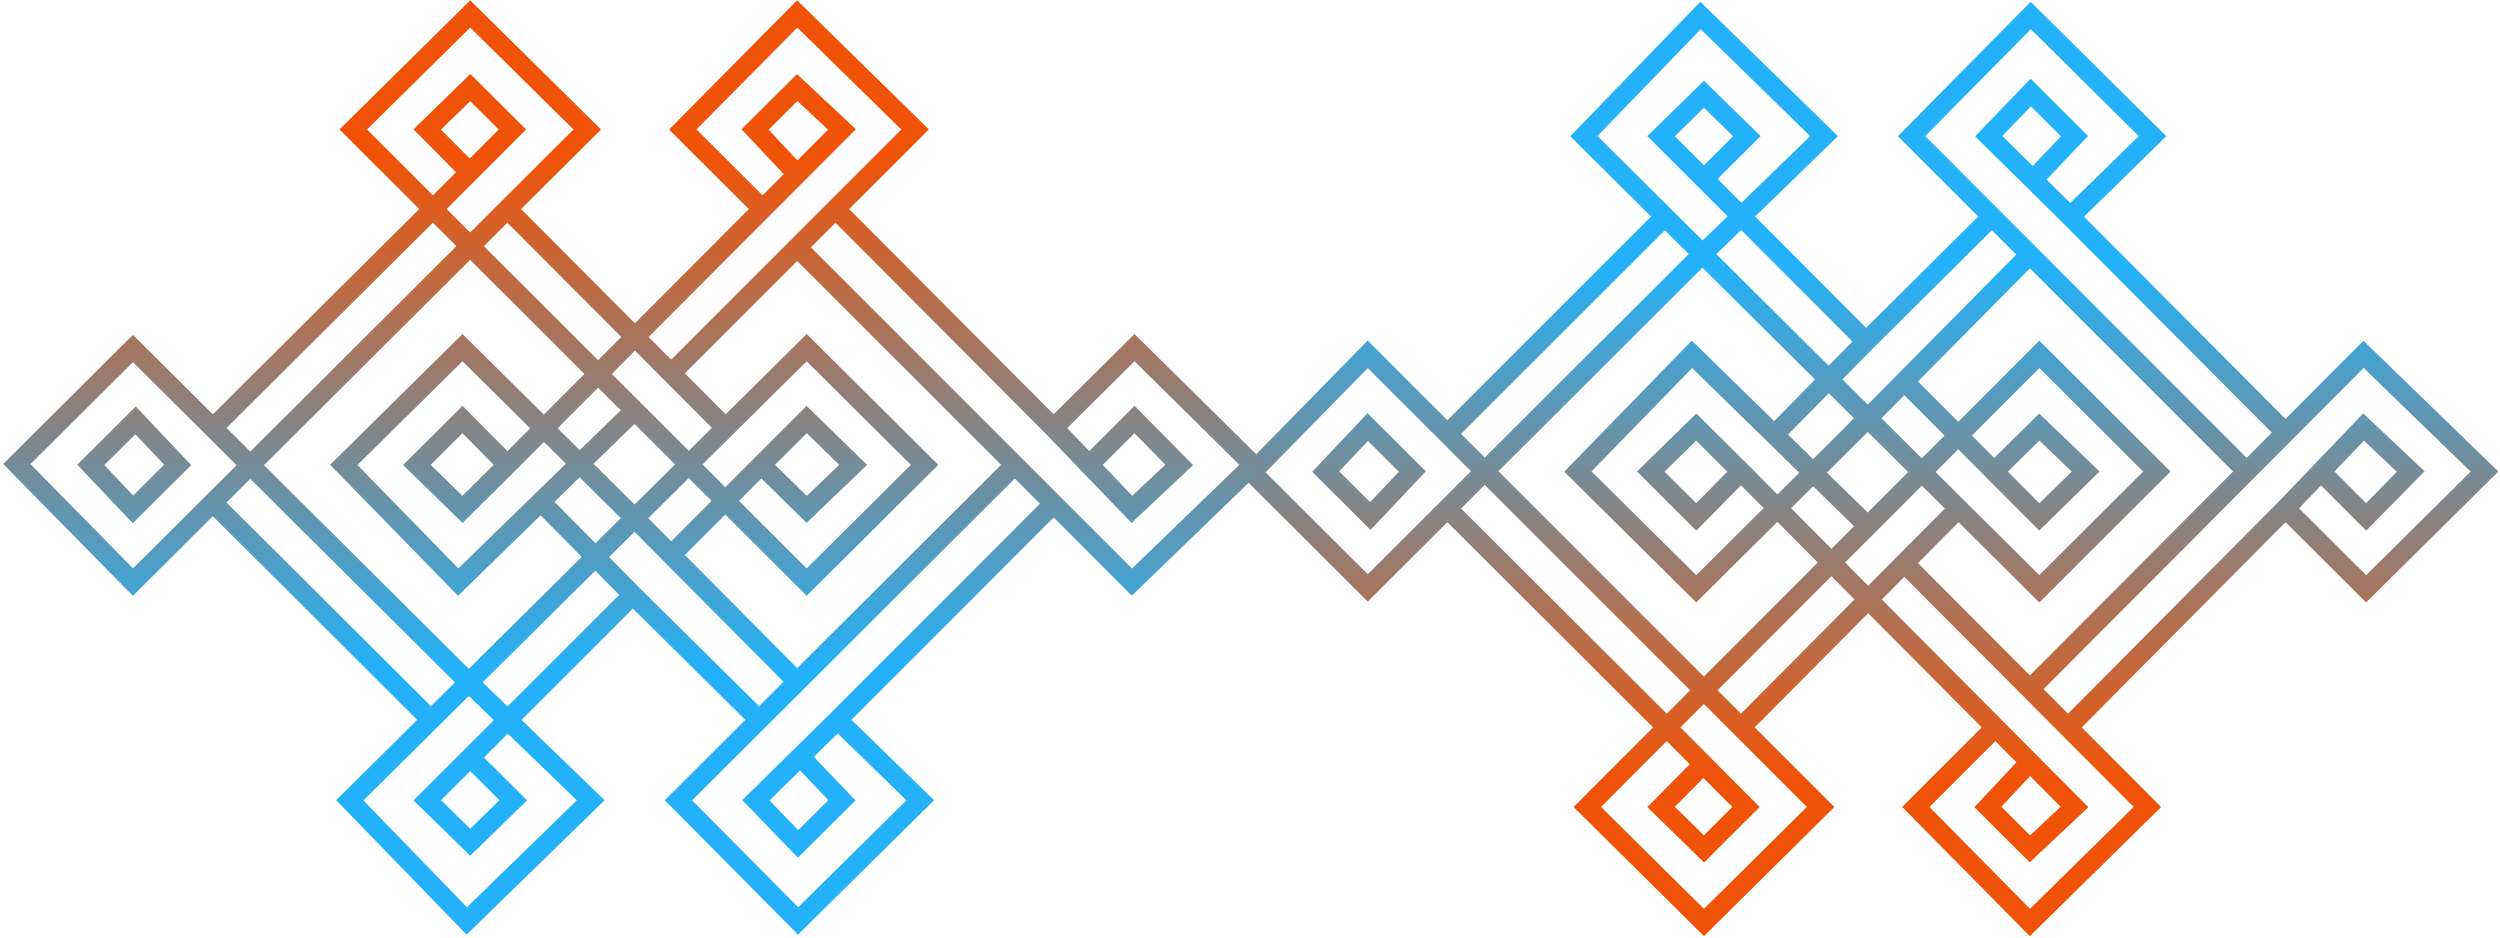
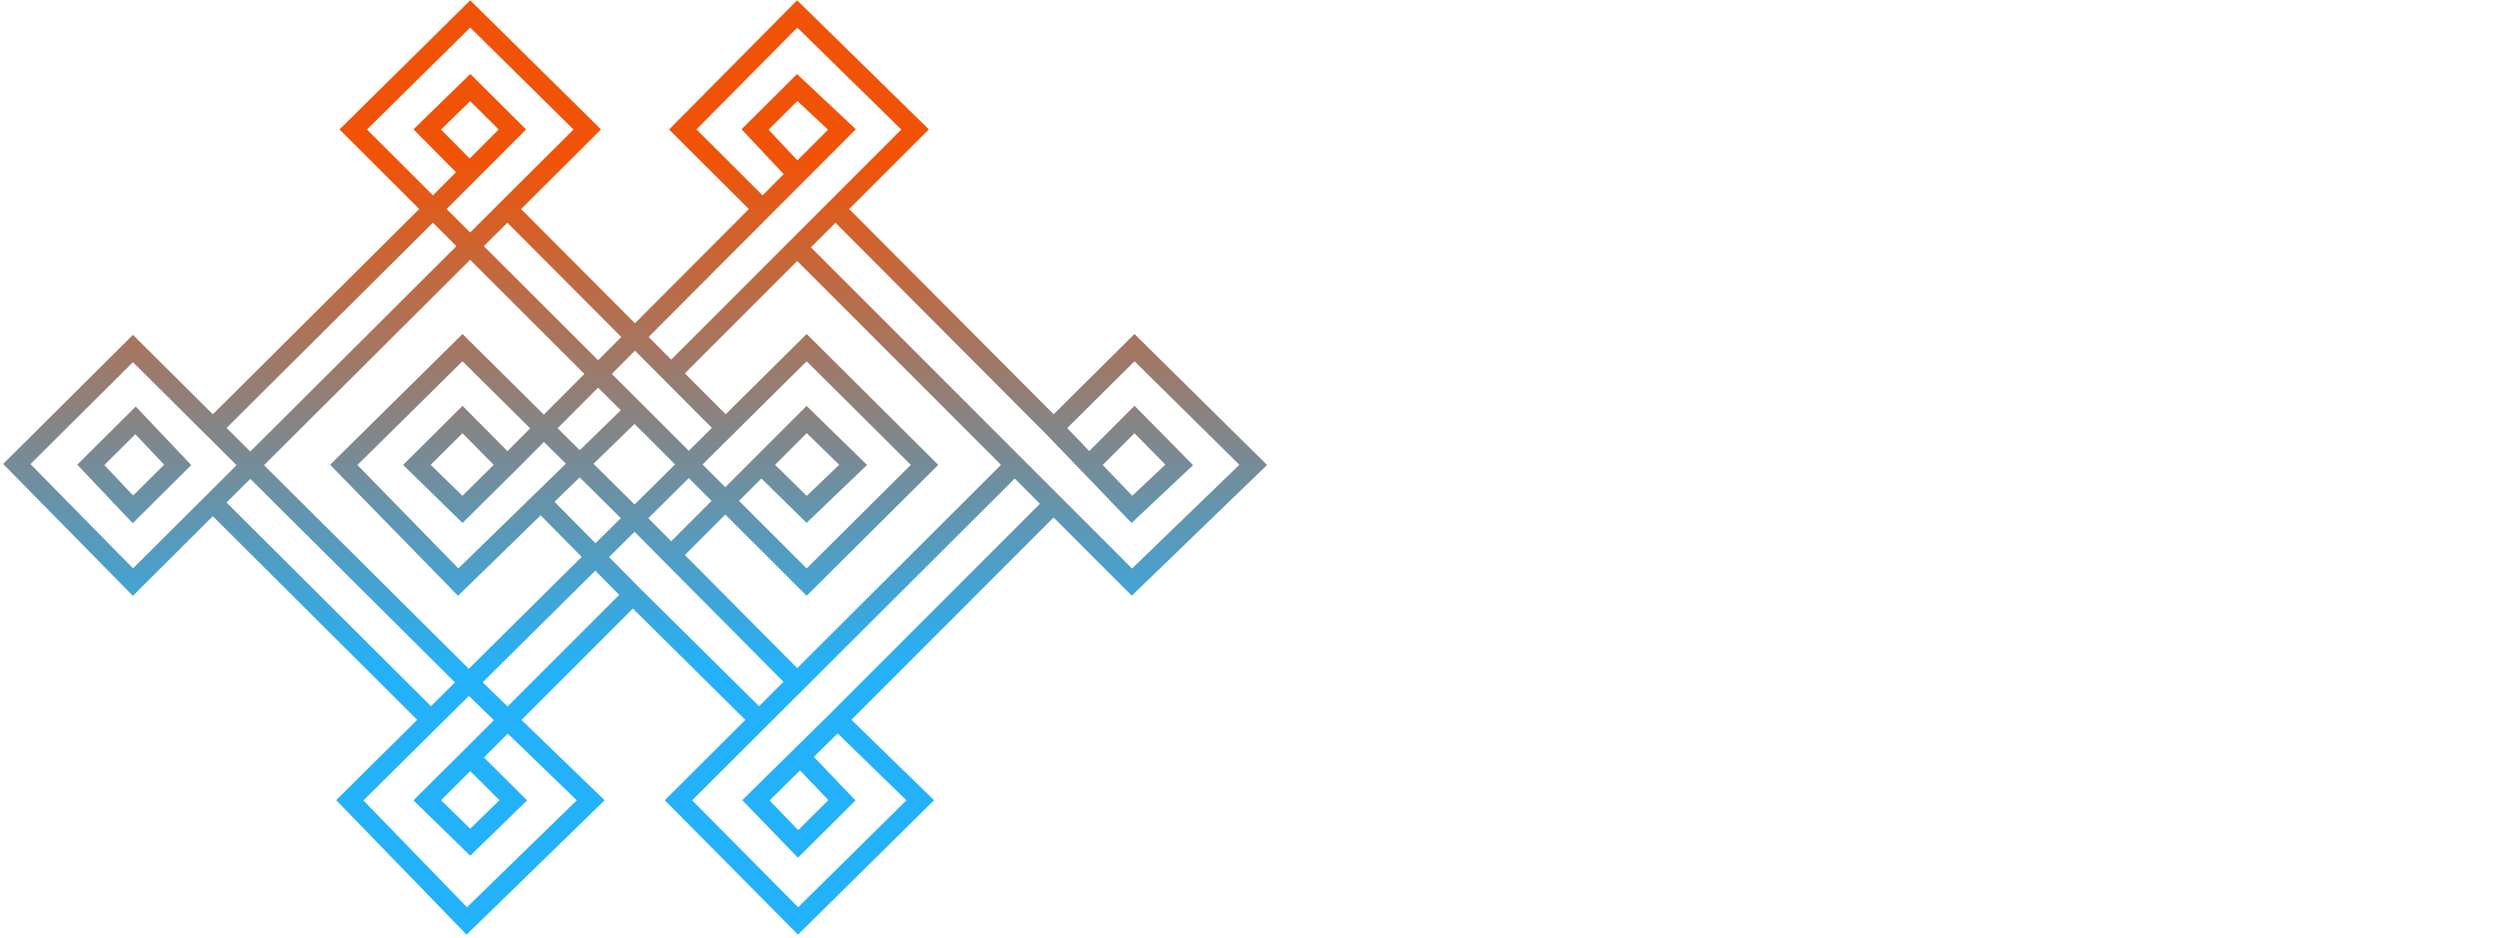
<svg xmlns="http://www.w3.org/2000/svg" width="645" height="242" viewBox="0 0 645 242" fill="none">
-   <path d="M373.416 111.949L352.875 91.419L323 121.883L352.875 151.685L373.416 131.194M373.416 111.949L429.521 55.877M373.416 111.949L449.177 187.668M429.521 55.877L408.641 35.126L438.737 4L470.603 35.126L438.737 66.032L373.416 131.194M429.521 55.877L481.889 107.921M373.416 131.194L430.029 187.668M430.029 187.668L409.526 208.198L439.622 238L469.718 208.198L449.177 187.668M430.029 187.668L439.478 197.16M430.029 187.668L481.889 135.737M439.478 197.16L450.466 208.198L439.622 219.015L428.557 208.198L439.478 197.16ZM449.177 187.668L491.303 145.283M505.307 131.194L526.148 151.906L556.466 121.662L526.148 91.419L481.889 135.737M505.307 131.194L481.889 107.921M505.307 131.194L491.303 145.283M481.889 107.921L437.63 151.906L407.092 121.662L436.524 91.419L457.765 112.17M481.889 107.921L491.303 98.414M481.889 135.737L457.765 112.17M449.177 121.662L437.63 133.362L425.902 121.662L437.63 110.183L449.177 121.662ZM449.177 121.662L514.808 187.668M523.714 196.625L535.221 208.198L523.714 219.015L512.871 208.198L523.714 196.625ZM523.714 196.625L514.808 187.668M514.808 187.668L494.282 208.198L523.714 238L554.031 208.198L533.562 187.668M491.303 145.283L523.714 177.79M523.714 177.79L533.562 187.668M523.714 177.79L579.655 121.662M589.66 131.194L610.461 151.906L641 121.662L609.797 91.419L589.66 111.624M589.66 131.194L533.562 187.668M589.66 131.194L598.795 121.662M598.795 121.662L609.797 110.183L621.969 121.662L610.461 133.362L598.795 121.662ZM579.655 121.662L589.66 111.624M579.655 121.662L523.714 65.685M534.115 55.877L555.359 35.126L523.935 4L493.175 35.126L513.913 55.877M534.115 55.877L524.498 46.385M534.115 55.877L589.66 111.624M524.498 46.385L513.092 35.126L523.935 23.868L535.221 35.126L524.498 46.385ZM439.622 46.164L450.687 35.126L439.622 24.309L428.557 35.126L439.622 46.164ZM439.622 46.164L481.447 88.108M481.447 88.108L457.765 112.17M481.447 88.108L513.913 55.877M513.913 55.877L523.714 65.685M523.714 65.685L491.303 98.414M491.303 98.414L514.483 121.662M514.483 121.662L526.148 133.362L538.098 121.662L526.148 110.183L514.483 121.662ZM352.875 132.479L342.031 121.662L352.875 110.183L364.382 121.662L353.539 133.142L352.875 132.479Z" stroke="url(#paint0_linear_272_2499)" stroke-width="5" />
  <path d="M54.908 129.651L34.302 150.181L4.333 119.717L34.302 89.915L54.908 110.406M54.908 129.651L111.19 185.723M54.908 129.651L130.907 53.932M111.19 185.723L90.244 206.474L120.434 237.6L152.401 206.474L120.434 175.568L54.908 110.406M111.19 185.723L163.723 133.679M54.908 110.406L111.699 53.932M111.699 53.932L91.132 33.402L121.322 3.6L151.513 33.402L130.907 53.932M111.699 53.932L121.178 44.44M111.699 53.932L163.723 105.863M121.178 44.44L132.2 33.402L121.322 22.585L110.223 33.402L121.178 44.44ZM130.907 53.932L173.166 96.317M187.214 110.406L208.121 89.694L238.533 119.938L208.121 150.181L163.723 105.863M187.214 110.406L163.723 133.679M187.214 110.406L173.166 96.317M163.723 133.679L119.324 89.694L88.69 119.938L118.214 150.181L139.522 129.43M163.723 133.679L173.166 143.186M163.723 105.863L139.522 129.43M130.907 119.938L119.324 108.238L107.559 119.938L119.324 131.417L130.907 119.938ZM130.907 119.938L196.744 53.932M205.679 44.975L217.222 33.402L205.679 22.585L194.801 33.402L205.679 44.975ZM205.679 44.975L196.744 53.932M196.744 53.932L176.154 33.402L205.679 3.6L236.091 33.402L215.558 53.932M173.166 96.317L205.679 63.81M205.679 63.81L215.558 53.932M205.679 63.81L261.796 119.938M271.832 110.406L292.699 89.694L323.333 119.938L292.033 150.181L271.832 129.976M271.832 110.406L215.558 53.932M271.832 110.406L280.996 119.938M280.996 119.938L292.033 131.417L304.242 119.938L292.699 108.238L280.996 119.938ZM261.796 119.938L271.832 129.976M261.796 119.938L205.679 175.915M216.112 185.723L237.423 206.474L205.901 237.6L175.044 206.474L195.847 185.723M216.112 185.723L206.465 195.215M216.112 185.723L271.832 129.976M206.465 195.215L195.023 206.474L205.901 217.732L217.222 206.474L206.465 195.215ZM121.322 195.436L132.422 206.474L121.322 217.291L110.223 206.474L121.322 195.436ZM121.322 195.436L163.279 153.492M163.279 153.492L139.522 129.43M163.279 153.492L195.847 185.723M195.847 185.723L205.679 175.915M205.679 175.915L173.166 143.186M173.166 143.186L196.418 119.938M196.418 119.938L208.121 108.238L220.108 119.938L208.121 131.417L196.418 119.938ZM34.302 109.121L23.425 119.938L34.302 131.417L45.846 119.938L34.968 108.458L34.302 109.121Z" stroke="url(#paint1_linear_272_2499)" stroke-width="5" />
  <defs>
    <linearGradient id="paint0_linear_272_2499" x1="482" y1="238" x2="482" y2="4" gradientUnits="userSpaceOnUse">
      <stop offset="0.161" stop-color="#F05308" />
      <stop offset="0.724" stop-color="#23B2F9" />
    </linearGradient>
    <linearGradient id="paint1_linear_272_2499" x1="163.833" y1="3.6" x2="163.833" y2="237.6" gradientUnits="userSpaceOnUse">
      <stop offset="0.161" stop-color="#F05308" />
      <stop offset="0.724" stop-color="#23B2F9" />
    </linearGradient>
  </defs>
</svg>